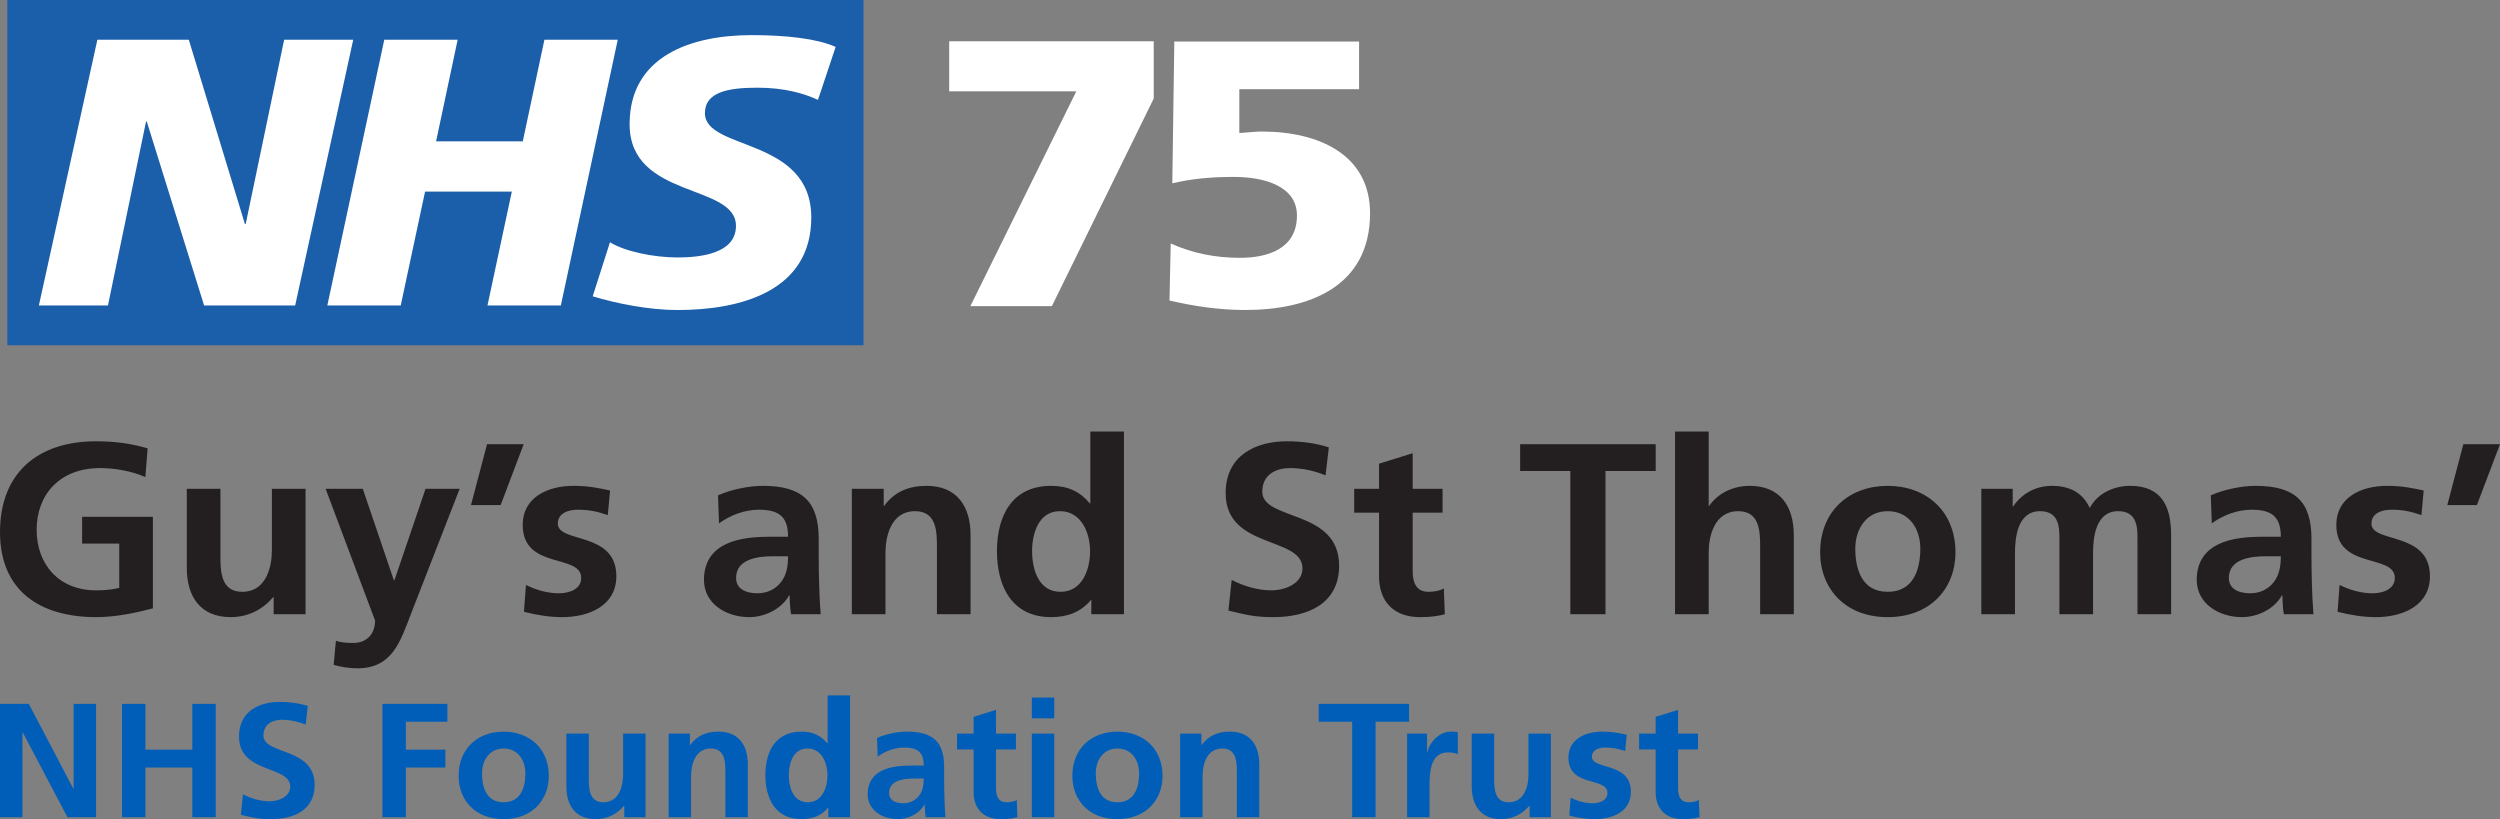
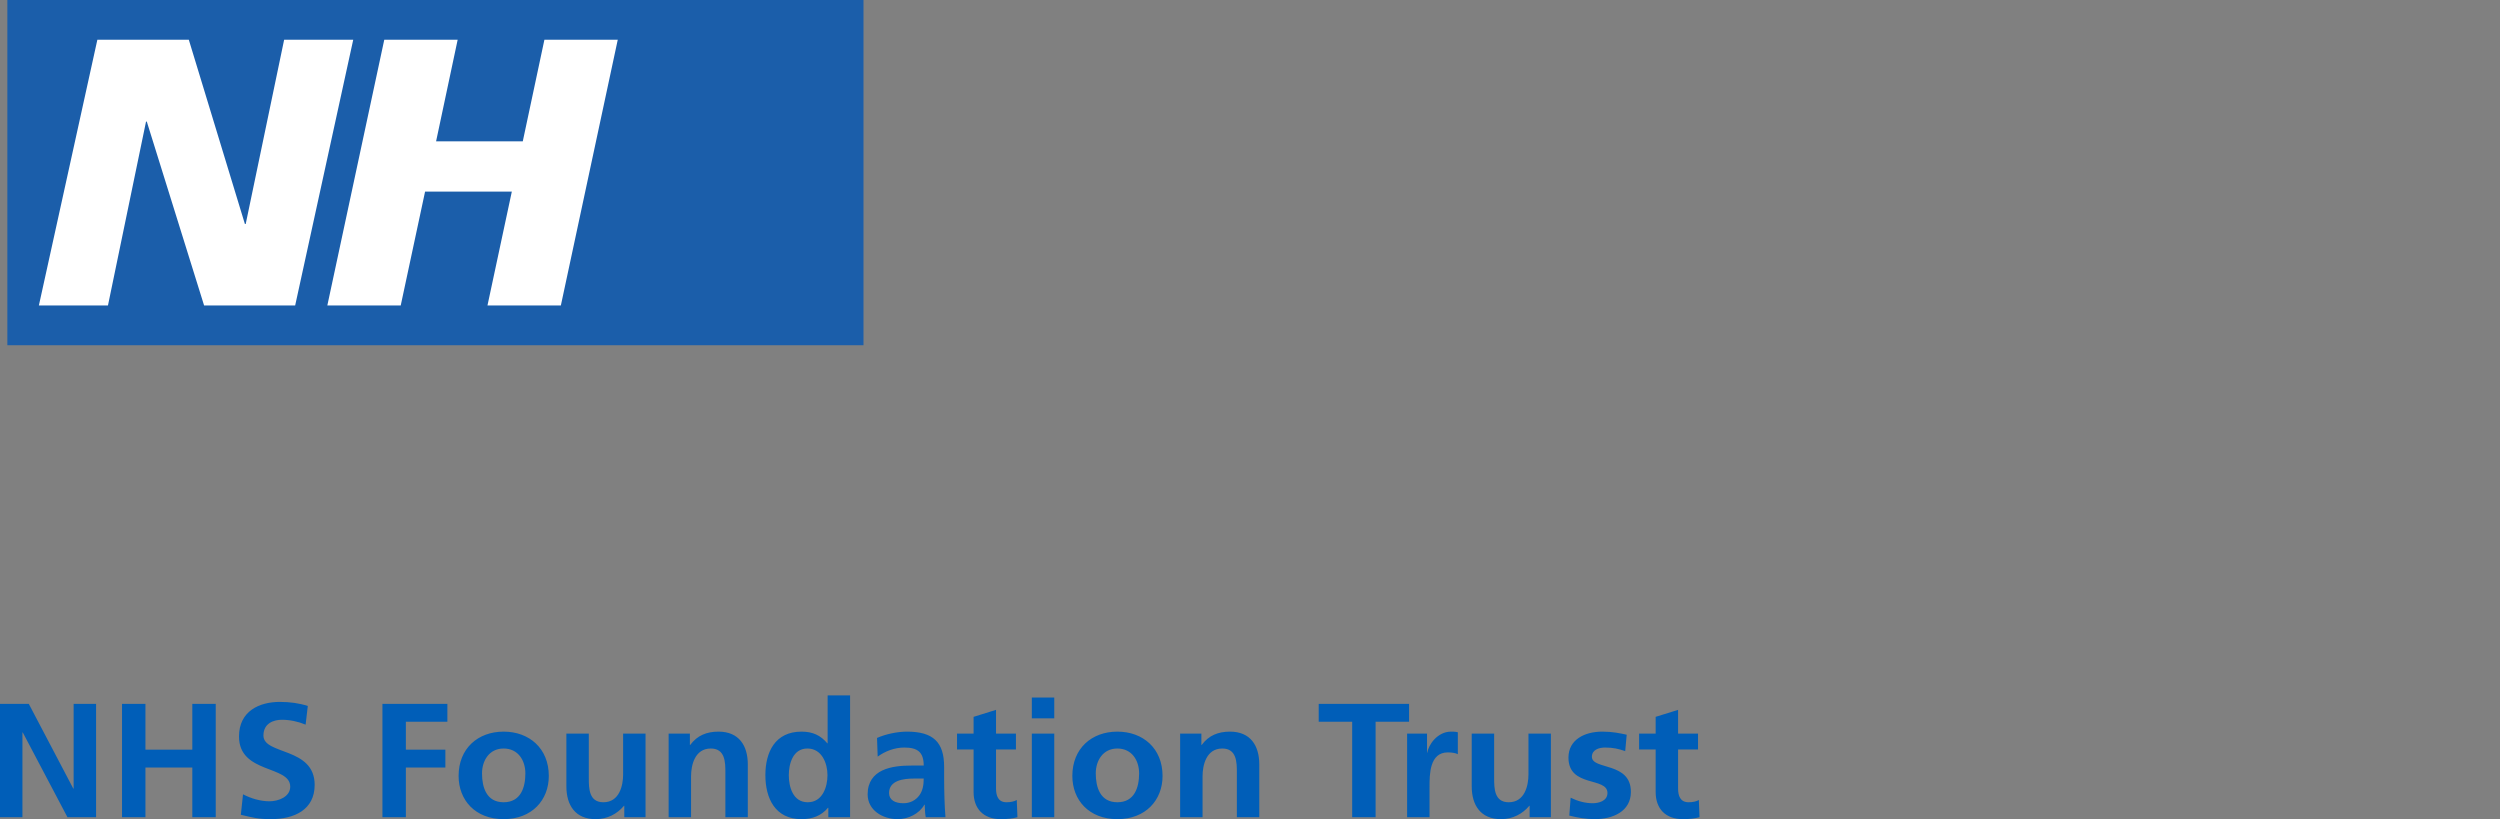
<svg xmlns="http://www.w3.org/2000/svg" width="235" height="77" viewBox="0 0 235 77" fill="none">
  <rect x="0" y="0" width="235" height="77" fill="#808080" stroke="none" />
-   <path d="M0 76.817H2.108V68.849H2.14L6.34 76.817H9.031V66.162H6.922V74.13H6.891L2.706 66.162H0V76.817ZM11.469 76.817H13.672V72.146H18.077V76.817H20.279V66.162H18.077V70.467H13.672V66.162H11.469V76.817ZM28.933 66.361C28.13 66.101 27.249 65.979 26.305 65.979C24.37 65.979 22.466 66.849 22.466 69.231C22.466 72.757 27.281 71.917 27.281 73.947C27.281 74.909 26.164 75.321 25.33 75.321C24.496 75.321 23.599 75.061 22.844 74.665L22.639 76.588C23.725 76.847 24.26 77 25.456 77C27.674 77 29.578 76.115 29.578 73.779C29.578 70.207 24.763 70.986 24.763 69.139C24.763 67.979 25.739 67.658 26.494 67.658C27.249 67.658 28.036 67.826 28.728 68.116L28.933 66.361ZM35.949 76.817H38.152V72.146H41.865V70.467H38.152V67.841H42.054V66.162H35.949V76.817ZM43.108 72.94C43.108 75.199 44.665 77 47.34 77C50.014 77 51.588 75.199 51.588 72.94C51.588 70.345 49.747 68.773 47.34 68.773C44.933 68.773 43.108 70.345 43.108 72.94ZM45.31 72.695C45.31 71.52 45.971 70.36 47.34 70.36C48.709 70.36 49.385 71.49 49.385 72.695C49.385 74.008 48.96 75.412 47.34 75.412C45.719 75.412 45.31 73.993 45.31 72.695ZM60.681 68.956H58.573V72.802C58.573 73.81 58.243 75.412 56.717 75.412C55.364 75.412 55.348 74.115 55.348 73.153V68.956H53.24V73.917C53.24 75.687 54.073 77 55.993 77C57.094 77 58.007 76.511 58.652 75.748H58.683V76.817H60.681V68.956ZM62.852 76.817H64.96V72.97C64.96 71.963 65.291 70.36 66.817 70.36C68.17 70.36 68.186 71.657 68.186 72.619V76.817H70.294V71.856C70.294 70.085 69.46 68.773 67.541 68.773C66.439 68.773 65.543 69.124 64.882 70.024H64.85V68.956H62.852V76.817ZM74.148 72.863C74.148 71.81 74.526 70.36 75.895 70.36C77.263 70.36 77.783 71.764 77.783 72.863C77.783 73.962 77.326 75.412 75.926 75.412C74.526 75.412 74.148 73.947 74.148 72.863ZM77.861 76.817H79.907V65.369H77.798V69.872H77.767C77.138 69.124 76.398 68.773 75.344 68.773C72.858 68.773 71.946 70.696 71.946 72.863C71.946 75.031 72.858 77 75.344 77C76.335 77 77.201 76.695 77.83 75.931H77.861V76.817ZM82.502 71.123C83.21 70.604 84.107 70.269 85.004 70.269C86.247 70.269 86.829 70.696 86.829 71.963H85.665C84.784 71.963 83.745 72.039 82.943 72.421C82.141 72.802 81.558 73.489 81.558 74.665C81.558 76.16 82.959 77 84.39 77C85.35 77 86.404 76.511 86.892 75.641H86.923C86.939 75.886 86.939 76.405 87.018 76.817H88.874C88.827 76.206 88.796 75.657 88.78 75.061C88.764 74.481 88.748 73.886 88.748 73.092V72.085C88.748 69.765 87.726 68.773 85.256 68.773C84.359 68.773 83.258 69.001 82.44 69.368L82.502 71.123ZM83.572 74.542C83.572 73.337 84.972 73.184 85.916 73.184H86.829C86.829 73.794 86.735 74.359 86.388 74.802C86.058 75.229 85.555 75.504 84.91 75.504C84.154 75.504 83.572 75.214 83.572 74.542ZM91.517 74.451C91.517 76.008 92.43 77 94.082 77C94.711 77 95.199 76.939 95.639 76.817L95.576 75.199C95.356 75.336 94.994 75.412 94.617 75.412C93.814 75.412 93.626 74.787 93.626 74.115V70.452H95.498V68.956H93.626V66.727L91.517 67.383V68.956H89.96V70.452H91.517V74.451ZM96.992 76.817H99.101V68.956H96.992V76.817ZM96.992 67.521H99.101V65.567H96.992V67.521ZM100.8 72.94C100.8 75.199 102.357 77 105.032 77C107.706 77 109.28 75.199 109.28 72.94C109.28 70.345 107.439 68.773 105.032 68.773C102.625 68.773 100.8 70.345 100.8 72.94ZM103.002 72.695C103.002 71.52 103.663 70.36 105.032 70.36C106.401 70.36 107.077 71.49 107.077 72.695C107.077 74.008 106.652 75.412 105.032 75.412C103.411 75.412 103.002 73.993 103.002 72.695ZM110.932 76.817H113.04V72.97C113.04 71.963 113.37 70.36 114.896 70.36C116.249 70.36 116.265 71.657 116.265 72.619V76.817H118.373V71.856C118.373 70.085 117.539 68.773 115.62 68.773C114.519 68.773 113.622 69.124 112.961 70.024H112.93V68.956H110.932V76.817ZM127.105 76.817H129.307V67.841H132.454V66.162H123.958V67.841H127.105V76.817ZM132.269 76.817H134.377V73.932C134.377 72.802 134.377 70.726 136.092 70.726C136.47 70.726 136.847 70.787 137.036 70.894V68.834C136.816 68.773 136.596 68.773 136.391 68.773C135.132 68.773 134.267 70.009 134.173 70.742H134.141V68.956H132.269V76.817ZM145.784 68.956H143.675V72.802C143.675 73.81 143.345 75.412 141.819 75.412C140.466 75.412 140.45 74.115 140.45 73.153V68.956H138.342V73.917C138.342 75.687 139.176 77 141.095 77C142.196 77 143.109 76.511 143.754 75.748H143.785V76.817H145.784V68.956ZM152.91 69.063C152.25 68.925 151.605 68.773 150.613 68.773C148.962 68.773 147.435 69.52 147.435 71.215C147.435 74.054 151.101 73.001 151.101 74.542C151.101 75.306 150.252 75.504 149.717 75.504C148.993 75.504 148.301 75.306 147.64 74.985L147.514 76.664C148.285 76.863 149.103 77 149.906 77C151.62 77 153.304 76.267 153.304 74.436C153.304 71.596 149.638 72.39 149.638 71.138C149.638 70.467 150.315 70.269 150.881 70.269C151.652 70.269 152.124 70.391 152.769 70.604L152.91 69.063ZM155.632 74.451C155.632 76.008 156.545 77 158.197 77C158.826 77 159.314 76.939 159.754 76.817L159.691 75.199C159.471 75.336 159.109 75.412 158.732 75.412C157.929 75.412 157.74 74.787 157.74 74.115V70.452H159.613V68.956H157.74V66.727L155.632 67.383V68.956H154.075V70.452H155.632V74.451Z" fill="#005EB8" />
-   <path d="M13.876 42.144C12.46 41.732 10.95 41.48 9.038 41.48C3.445 41.48 0 44.548 0 50.021C0 55.493 3.705 58.011 9.038 58.011C10.808 58.011 12.626 57.645 14.372 57.187V48.578H7.717V51.097H11.21V55.264C10.643 55.401 9.935 55.493 9.038 55.493C5.522 55.493 3.445 53.043 3.445 49.792C3.445 46.54 5.569 43.999 9.416 43.999C10.738 43.999 12.389 44.274 13.664 44.846L13.876 42.144ZM28.72 45.945H25.558V51.715C25.558 53.226 25.062 55.63 22.773 55.63C20.744 55.63 20.72 53.684 20.72 52.242V45.945H17.558V53.386C17.558 56.042 18.808 58.011 21.688 58.011C23.34 58.011 24.708 57.279 25.676 56.134H25.723V57.737H28.72V45.945ZM34.101 45.945H30.608L35.257 58.332C35.257 59.591 34.478 60.438 33.204 60.438C32.425 60.438 31.977 60.37 31.576 60.232L31.363 62.499C32.095 62.705 32.85 62.82 33.605 62.82C36.909 62.82 37.641 60.255 38.655 57.645L43.21 45.945H40.001L37.074 54.554H37.027L34.101 45.945ZM44.272 47.479H47.057L49.228 41.755H45.782L44.272 47.479ZM57.346 46.105C56.355 45.899 55.387 45.67 53.9 45.67C51.422 45.67 49.133 46.792 49.133 49.334C49.133 53.592 54.632 52.013 54.632 54.325C54.632 55.47 53.358 55.768 52.555 55.768C51.47 55.768 50.431 55.47 49.44 54.989L49.251 57.508C50.408 57.805 51.635 58.011 52.838 58.011C55.411 58.011 57.936 56.912 57.936 54.165C57.936 49.906 52.437 51.097 52.437 49.219C52.437 48.212 53.452 47.914 54.302 47.914C55.458 47.914 56.166 48.097 57.133 48.418L57.346 46.105ZM67.588 49.196C68.65 48.418 69.995 47.914 71.34 47.914C73.204 47.914 74.078 48.555 74.078 50.456H72.331C71.01 50.456 69.452 50.57 68.249 51.142C67.045 51.715 66.172 52.745 66.172 54.508C66.172 56.752 68.272 58.011 70.42 58.011C71.859 58.011 73.441 57.279 74.172 55.974H74.219C74.243 56.34 74.243 57.118 74.361 57.737H77.145C77.075 56.821 77.028 55.996 77.004 55.104C76.98 54.233 76.957 53.34 76.957 52.15V50.639C76.957 47.159 75.423 45.67 71.718 45.67C70.373 45.67 68.721 46.014 67.493 46.563L67.588 49.196ZM69.193 54.325C69.193 52.516 71.293 52.287 72.709 52.287H74.078C74.078 53.203 73.936 54.05 73.417 54.714C72.921 55.355 72.166 55.768 71.198 55.768C70.066 55.768 69.193 55.333 69.193 54.325ZM80.072 57.737H83.234V51.967C83.234 50.456 83.73 48.051 86.019 48.051C88.048 48.051 88.072 49.998 88.072 51.44V57.737H91.234V50.295C91.234 47.639 89.983 45.67 87.104 45.67C85.452 45.67 84.107 46.197 83.116 47.548H83.069V45.945H80.072V57.737ZM97.016 51.806C97.016 50.227 97.582 48.051 99.635 48.051C101.689 48.051 102.467 50.158 102.467 51.806C102.467 53.455 101.783 55.63 99.683 55.63C97.582 55.63 97.016 53.432 97.016 51.806ZM102.585 57.737H105.653V40.565H102.491V47.319H102.444C101.5 46.197 100.391 45.67 98.809 45.67C95.081 45.67 93.712 48.555 93.712 51.806C93.712 55.058 95.081 58.011 98.809 58.011C100.296 58.011 101.594 57.553 102.538 56.409H102.585V57.737ZM124.91 42.053C123.707 41.663 122.385 41.48 120.969 41.48C118.066 41.48 115.211 42.785 115.211 46.357C115.211 51.646 122.432 50.387 122.432 53.432C122.432 54.875 120.757 55.493 119.506 55.493C118.255 55.493 116.91 55.104 115.777 54.508L115.47 57.393C117.099 57.782 117.901 58.011 119.695 58.011C123.022 58.011 125.878 56.683 125.878 53.18C125.878 47.823 118.656 48.99 118.656 46.22C118.656 44.48 120.12 43.999 121.252 43.999C122.385 43.999 123.565 44.251 124.603 44.686L124.91 42.053ZM129.63 54.188C129.63 56.523 130.999 58.011 133.477 58.011C134.421 58.011 135.152 57.92 135.813 57.737L135.719 55.31C135.388 55.516 134.845 55.63 134.279 55.63C133.075 55.63 132.792 54.691 132.792 53.684V48.189H135.601V45.945H132.792V42.602L129.63 43.587V45.945H127.294V48.189H129.63V54.188ZM147.612 57.737H150.916V44.274H155.636V41.755H142.893V44.274H147.612V57.737ZM157.453 57.737H160.616V51.967C160.616 50.456 161.111 48.051 163.4 48.051C165.43 48.051 165.453 49.998 165.453 51.44V57.737H168.616V50.295C168.616 47.639 167.365 45.67 164.486 45.67C162.834 45.67 161.465 46.403 160.663 47.548H160.616V40.565H157.453V57.737ZM171.094 51.921C171.094 55.31 173.43 58.011 177.442 58.011C181.454 58.011 183.814 55.31 183.814 51.921C183.814 48.029 181.052 45.67 177.442 45.67C173.831 45.67 171.094 48.029 171.094 51.921ZM174.397 51.555C174.397 49.792 175.389 48.051 177.442 48.051C179.495 48.051 180.51 49.746 180.51 51.555C180.51 53.524 179.872 55.63 177.442 55.63C175.011 55.63 174.397 53.501 174.397 51.555ZM186.244 57.737H189.407V52.013C189.407 50.478 189.666 48.051 191.766 48.051C193.584 48.051 193.584 49.608 193.584 50.708V57.737H196.746V52.013C196.746 50.478 197.005 48.051 199.106 48.051C200.923 48.051 200.923 49.608 200.923 50.708V57.737H204.085V50.295C204.085 47.662 203.236 45.67 200.239 45.67C198.752 45.67 197.171 46.334 196.439 47.754C195.755 46.288 194.551 45.67 192.852 45.67C191.672 45.67 190.232 46.151 189.241 47.594H189.194V45.945H186.244V57.737ZM207.908 49.196C208.97 48.418 210.315 47.914 211.66 47.914C213.525 47.914 214.398 48.555 214.398 50.456H212.652C211.33 50.456 209.773 50.57 208.569 51.142C207.365 51.715 206.492 52.745 206.492 54.508C206.492 56.752 208.593 58.011 210.74 58.011C212.18 58.011 213.761 57.279 214.492 55.974H214.54C214.563 56.34 214.563 57.118 214.681 57.737H217.466C217.395 56.821 217.348 55.996 217.324 55.104C217.301 54.233 217.277 53.34 217.277 52.15V50.639C217.277 47.159 215.743 45.67 212.038 45.67C210.693 45.67 209.041 46.014 207.814 46.563L207.908 49.196ZM209.513 54.325C209.513 52.516 211.613 52.287 213.029 52.287H214.398C214.398 53.203 214.256 54.05 213.737 54.714C213.242 55.355 212.486 55.768 211.519 55.768C210.386 55.768 209.513 55.333 209.513 54.325ZM227.826 46.105C226.835 45.899 225.867 45.67 224.38 45.67C221.902 45.67 219.613 46.792 219.613 49.334C219.613 53.592 225.112 52.013 225.112 54.325C225.112 55.47 223.838 55.768 223.035 55.768C221.95 55.768 220.911 55.47 219.92 54.989L219.731 57.508C220.888 57.805 222.115 58.011 223.318 58.011C225.891 58.011 228.416 56.912 228.416 54.165C228.416 49.906 222.917 51.097 222.917 49.219C222.917 48.212 223.932 47.914 224.782 47.914C225.938 47.914 226.646 48.097 227.613 48.418L227.826 46.105ZM230.044 47.479H232.829L235 41.755H231.555L230.044 47.479Z" fill="#231F20" />
+   <path d="M0 76.817H2.108V68.849H2.14L6.34 76.817H9.031V66.162H6.922V74.13H6.891L2.706 66.162H0V76.817ZH13.672V72.146H18.077V76.817H20.279V66.162H18.077V70.467H13.672V66.162H11.469V76.817ZM28.933 66.361C28.13 66.101 27.249 65.979 26.305 65.979C24.37 65.979 22.466 66.849 22.466 69.231C22.466 72.757 27.281 71.917 27.281 73.947C27.281 74.909 26.164 75.321 25.33 75.321C24.496 75.321 23.599 75.061 22.844 74.665L22.639 76.588C23.725 76.847 24.26 77 25.456 77C27.674 77 29.578 76.115 29.578 73.779C29.578 70.207 24.763 70.986 24.763 69.139C24.763 67.979 25.739 67.658 26.494 67.658C27.249 67.658 28.036 67.826 28.728 68.116L28.933 66.361ZM35.949 76.817H38.152V72.146H41.865V70.467H38.152V67.841H42.054V66.162H35.949V76.817ZM43.108 72.94C43.108 75.199 44.665 77 47.34 77C50.014 77 51.588 75.199 51.588 72.94C51.588 70.345 49.747 68.773 47.34 68.773C44.933 68.773 43.108 70.345 43.108 72.94ZM45.31 72.695C45.31 71.52 45.971 70.36 47.34 70.36C48.709 70.36 49.385 71.49 49.385 72.695C49.385 74.008 48.96 75.412 47.34 75.412C45.719 75.412 45.31 73.993 45.31 72.695ZM60.681 68.956H58.573V72.802C58.573 73.81 58.243 75.412 56.717 75.412C55.364 75.412 55.348 74.115 55.348 73.153V68.956H53.24V73.917C53.24 75.687 54.073 77 55.993 77C57.094 77 58.007 76.511 58.652 75.748H58.683V76.817H60.681V68.956ZM62.852 76.817H64.96V72.97C64.96 71.963 65.291 70.36 66.817 70.36C68.17 70.36 68.186 71.657 68.186 72.619V76.817H70.294V71.856C70.294 70.085 69.46 68.773 67.541 68.773C66.439 68.773 65.543 69.124 64.882 70.024H64.85V68.956H62.852V76.817ZM74.148 72.863C74.148 71.81 74.526 70.36 75.895 70.36C77.263 70.36 77.783 71.764 77.783 72.863C77.783 73.962 77.326 75.412 75.926 75.412C74.526 75.412 74.148 73.947 74.148 72.863ZM77.861 76.817H79.907V65.369H77.798V69.872H77.767C77.138 69.124 76.398 68.773 75.344 68.773C72.858 68.773 71.946 70.696 71.946 72.863C71.946 75.031 72.858 77 75.344 77C76.335 77 77.201 76.695 77.83 75.931H77.861V76.817ZM82.502 71.123C83.21 70.604 84.107 70.269 85.004 70.269C86.247 70.269 86.829 70.696 86.829 71.963H85.665C84.784 71.963 83.745 72.039 82.943 72.421C82.141 72.802 81.558 73.489 81.558 74.665C81.558 76.16 82.959 77 84.39 77C85.35 77 86.404 76.511 86.892 75.641H86.923C86.939 75.886 86.939 76.405 87.018 76.817H88.874C88.827 76.206 88.796 75.657 88.78 75.061C88.764 74.481 88.748 73.886 88.748 73.092V72.085C88.748 69.765 87.726 68.773 85.256 68.773C84.359 68.773 83.258 69.001 82.44 69.368L82.502 71.123ZM83.572 74.542C83.572 73.337 84.972 73.184 85.916 73.184H86.829C86.829 73.794 86.735 74.359 86.388 74.802C86.058 75.229 85.555 75.504 84.91 75.504C84.154 75.504 83.572 75.214 83.572 74.542ZM91.517 74.451C91.517 76.008 92.43 77 94.082 77C94.711 77 95.199 76.939 95.639 76.817L95.576 75.199C95.356 75.336 94.994 75.412 94.617 75.412C93.814 75.412 93.626 74.787 93.626 74.115V70.452H95.498V68.956H93.626V66.727L91.517 67.383V68.956H89.96V70.452H91.517V74.451ZM96.992 76.817H99.101V68.956H96.992V76.817ZM96.992 67.521H99.101V65.567H96.992V67.521ZM100.8 72.94C100.8 75.199 102.357 77 105.032 77C107.706 77 109.28 75.199 109.28 72.94C109.28 70.345 107.439 68.773 105.032 68.773C102.625 68.773 100.8 70.345 100.8 72.94ZM103.002 72.695C103.002 71.52 103.663 70.36 105.032 70.36C106.401 70.36 107.077 71.49 107.077 72.695C107.077 74.008 106.652 75.412 105.032 75.412C103.411 75.412 103.002 73.993 103.002 72.695ZM110.932 76.817H113.04V72.97C113.04 71.963 113.37 70.36 114.896 70.36C116.249 70.36 116.265 71.657 116.265 72.619V76.817H118.373V71.856C118.373 70.085 117.539 68.773 115.62 68.773C114.519 68.773 113.622 69.124 112.961 70.024H112.93V68.956H110.932V76.817ZM127.105 76.817H129.307V67.841H132.454V66.162H123.958V67.841H127.105V76.817ZM132.269 76.817H134.377V73.932C134.377 72.802 134.377 70.726 136.092 70.726C136.47 70.726 136.847 70.787 137.036 70.894V68.834C136.816 68.773 136.596 68.773 136.391 68.773C135.132 68.773 134.267 70.009 134.173 70.742H134.141V68.956H132.269V76.817ZM145.784 68.956H143.675V72.802C143.675 73.81 143.345 75.412 141.819 75.412C140.466 75.412 140.45 74.115 140.45 73.153V68.956H138.342V73.917C138.342 75.687 139.176 77 141.095 77C142.196 77 143.109 76.511 143.754 75.748H143.785V76.817H145.784V68.956ZM152.91 69.063C152.25 68.925 151.605 68.773 150.613 68.773C148.962 68.773 147.435 69.52 147.435 71.215C147.435 74.054 151.101 73.001 151.101 74.542C151.101 75.306 150.252 75.504 149.717 75.504C148.993 75.504 148.301 75.306 147.64 74.985L147.514 76.664C148.285 76.863 149.103 77 149.906 77C151.62 77 153.304 76.267 153.304 74.436C153.304 71.596 149.638 72.39 149.638 71.138C149.638 70.467 150.315 70.269 150.881 70.269C151.652 70.269 152.124 70.391 152.769 70.604L152.91 69.063ZM155.632 74.451C155.632 76.008 156.545 77 158.197 77C158.826 77 159.314 76.939 159.754 76.817L159.691 75.199C159.471 75.336 159.109 75.412 158.732 75.412C157.929 75.412 157.74 74.787 157.74 74.115V70.452H159.613V68.956H157.74V66.727L155.632 67.383V68.956H154.075V70.452H155.632V74.451Z" fill="#005EB8" />
  <path d="M81.169 32.452H0.692V0H81.169V32.452Z" fill="#1B5EAA" />
  <path d="M9.153 3.732H17.747L23.021 21.057H23.096L26.71 3.732H33.204L27.745 28.716H19.186L13.798 11.429H13.727L10.148 28.716H3.654L9.153 3.732Z" fill="white" />
  <path d="M36.122 3.732H43.021L40.992 13.287H49.141L51.175 3.732H58.07L52.72 28.716H45.822L48.111 18.012H39.957L37.668 28.716H30.769L36.122 3.732Z" fill="white" />
-   <path d="M76.886 9.387C75.556 8.781 73.751 8.243 71.206 8.243C68.477 8.243 66.262 8.636 66.262 10.639C66.262 14.184 76.26 12.86 76.26 20.446C76.26 27.353 69.657 29.143 63.682 29.143C61.027 29.143 57.963 28.536 55.714 27.853L57.338 22.77C58.703 23.629 61.432 24.201 63.682 24.201C65.932 24.201 69.181 23.808 69.181 21.232C69.181 17.222 59.183 18.725 59.183 11.677C59.183 5.236 65.012 3.301 70.656 3.301C73.83 3.301 76.815 3.621 78.55 4.411L76.89 9.387H76.886Z" fill="white" />
-   <path d="M101.173 8.586H89.224V3.877H108.45V9.262L98.876 28.777H91.215L101.173 8.586Z" fill="white" />
-   <path d="M110.393 3.904H127.754V8.384H116.497V12.505C117.488 12.433 118.137 12.364 118.597 12.364C124.017 12.364 128.784 14.566 128.784 20.042C128.784 26.972 123.022 29.139 117.067 29.139C114.436 29.139 112.108 28.75 109.933 28.25L110.047 22.885C112.068 23.808 114.283 24.236 116.532 24.236C119.128 24.236 121.913 23.419 121.913 20.256C121.913 17.485 118.822 16.63 115.998 16.63C114.051 16.63 112.104 16.771 110.196 17.233L110.385 3.904H110.393Z" fill="white" />
</svg>